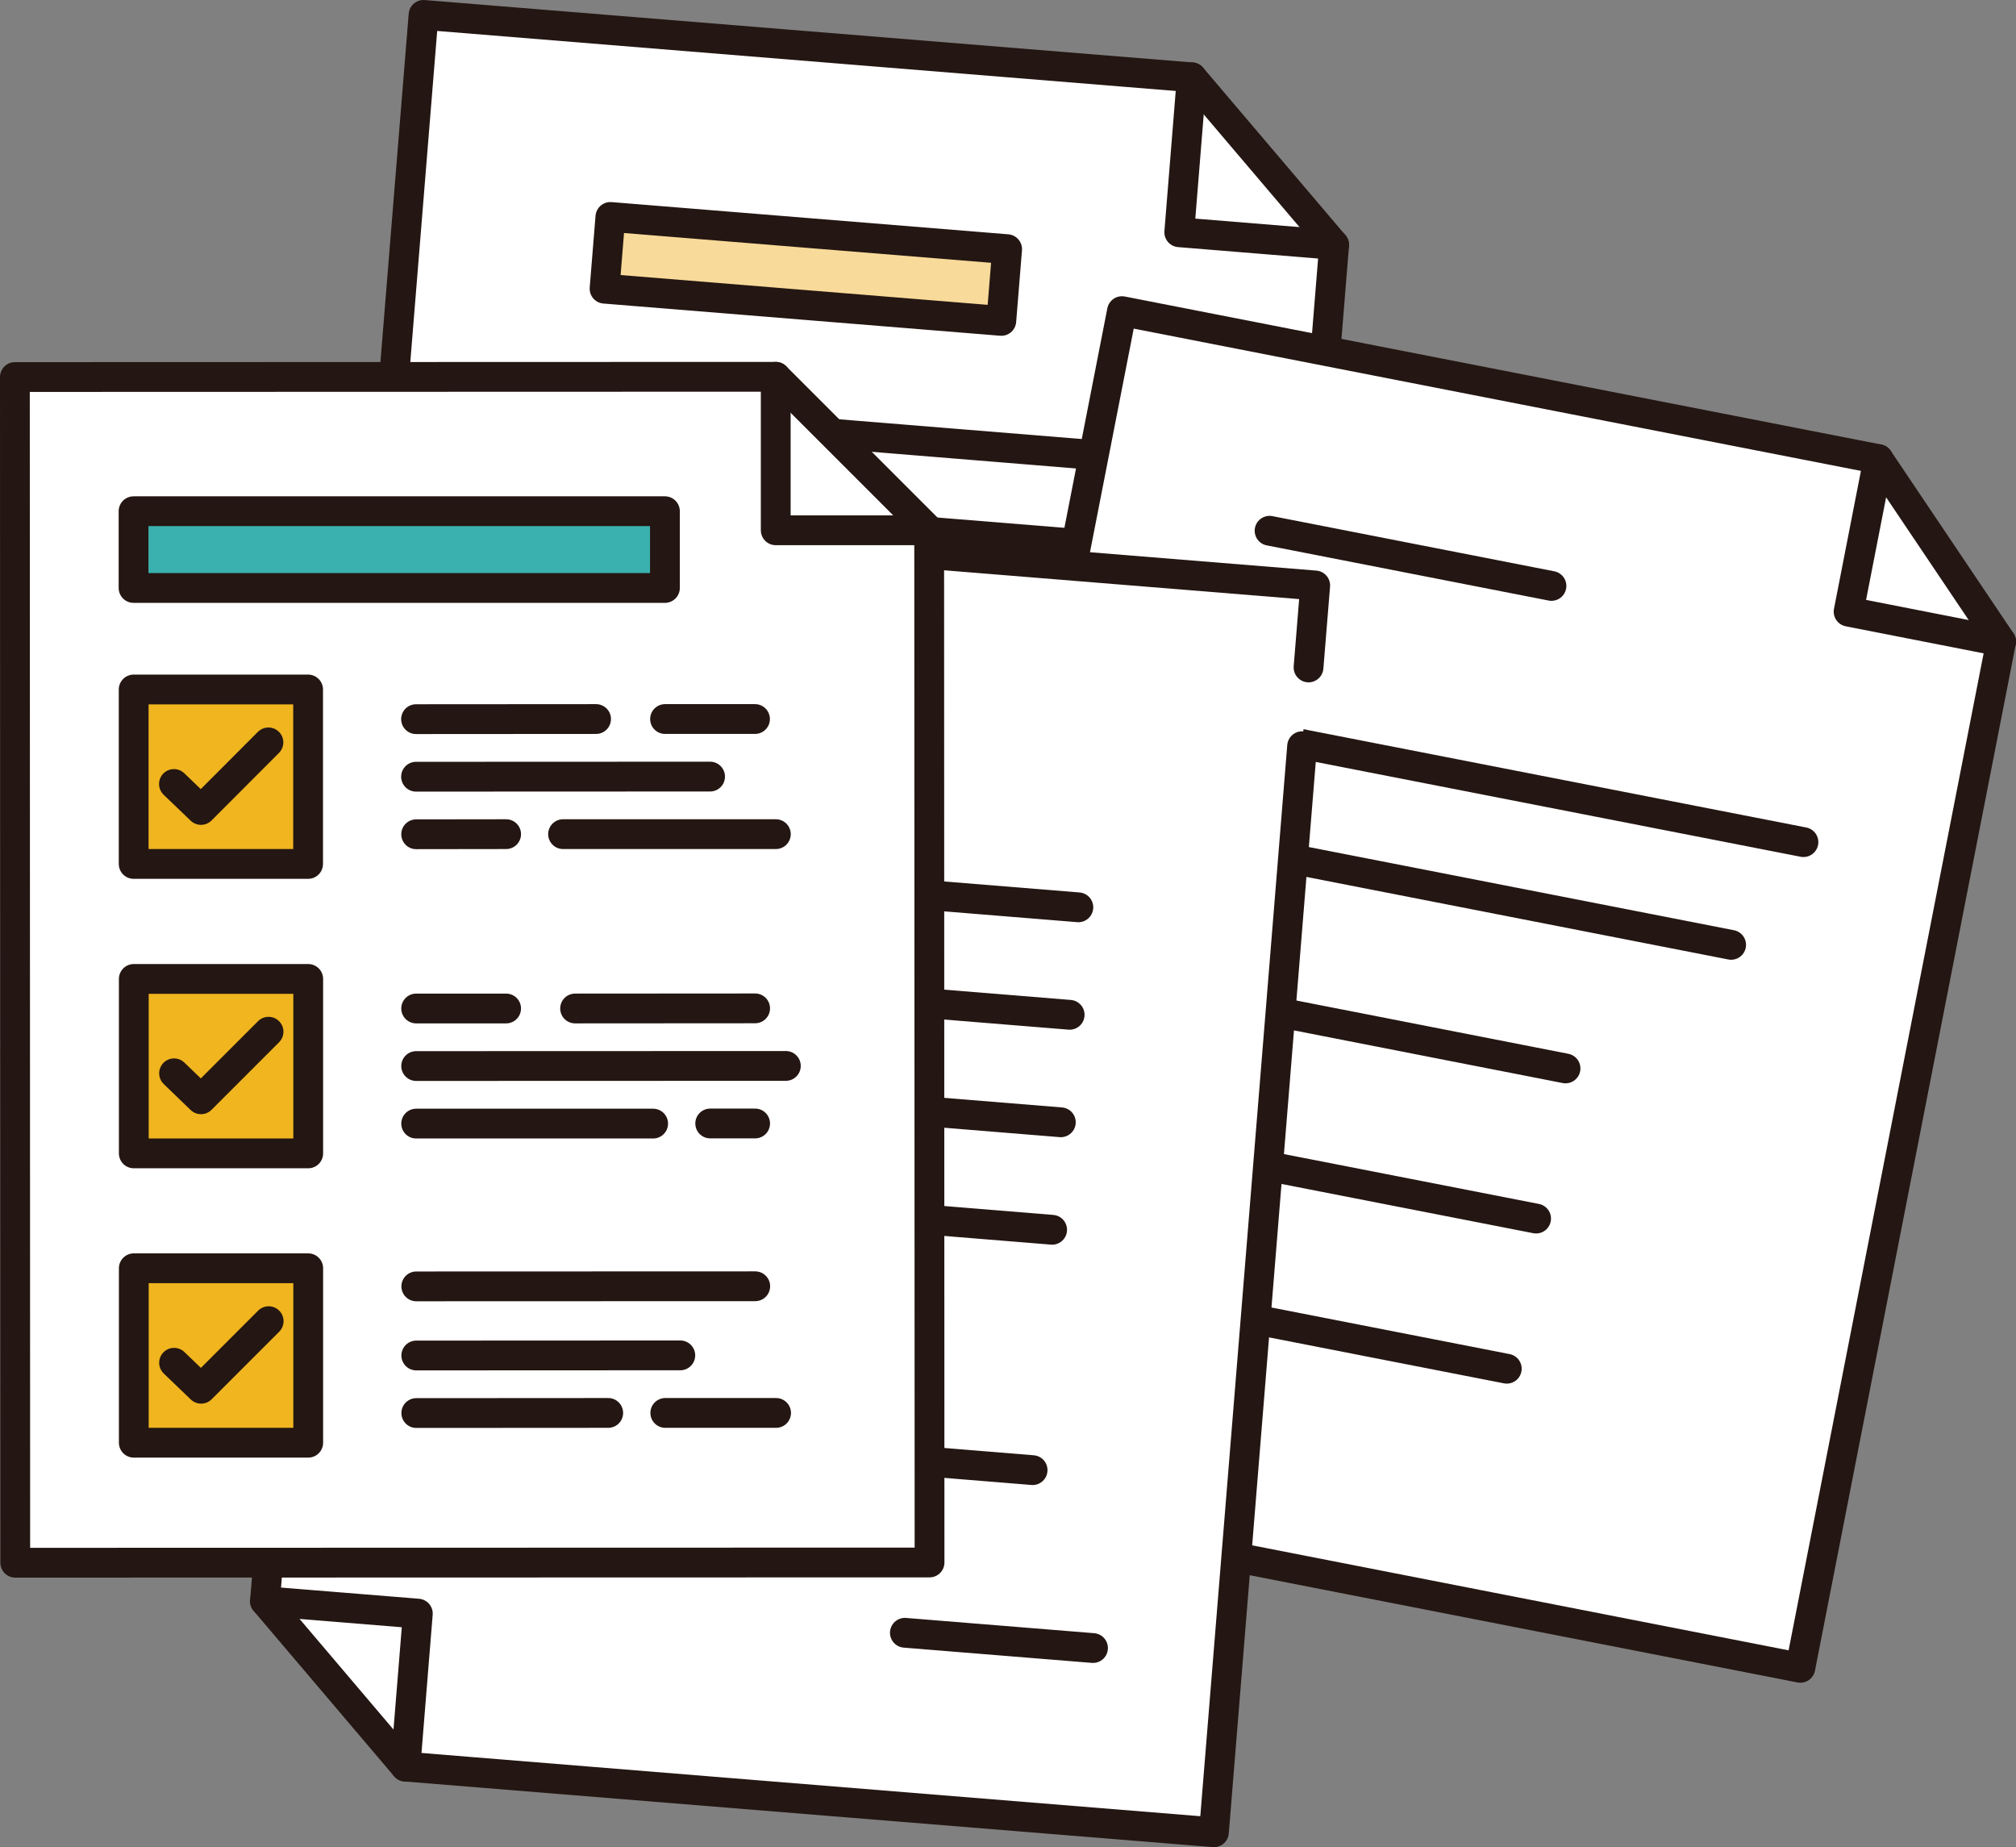
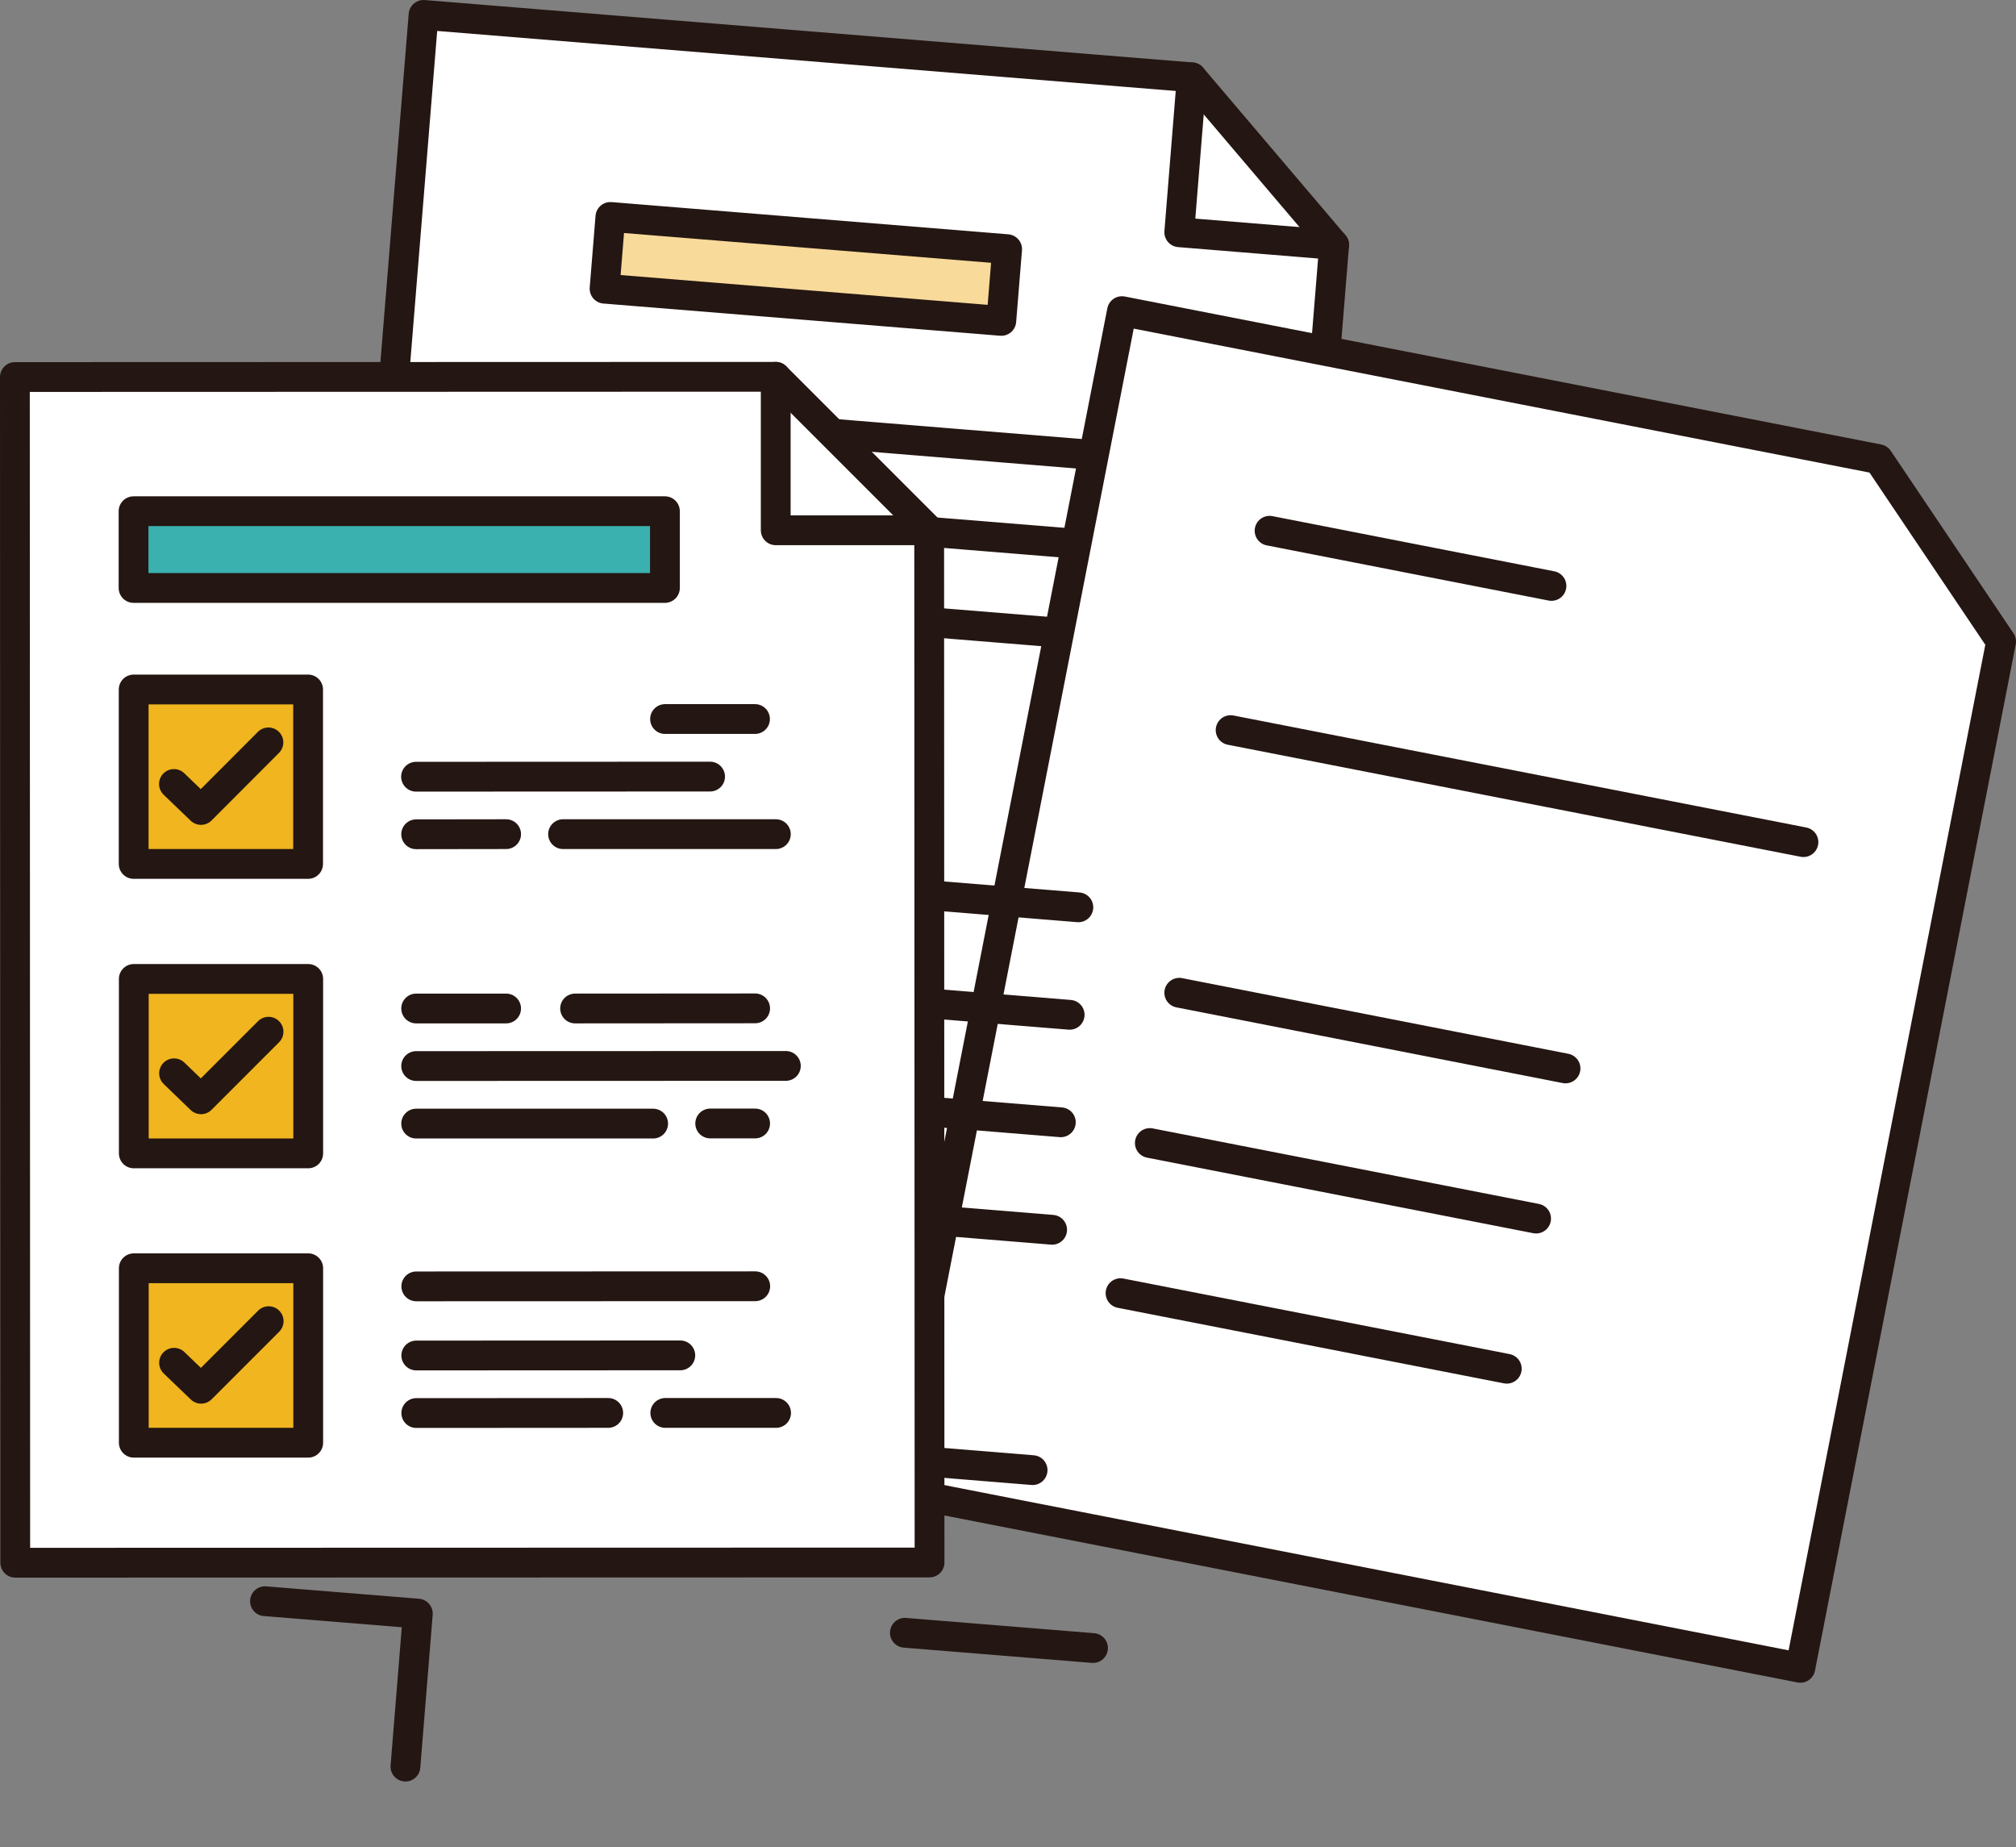
<svg xmlns="http://www.w3.org/2000/svg" id="_レイヤー_2" data-name="レイヤー 2" viewBox="0 0 169.21 155.01">
  <rect x="0" y="0" width="169.21" height="155.01" fill="#808080" stroke="none" />
  <defs>
    <style>      .cls-1 {        fill: #f8da9a;      }      .cls-1, .cls-2, .cls-3, .cls-4, .cls-5 {        stroke: #241612;        stroke-linecap: round;        stroke-linejoin: round;        stroke-width: 2.5px;      }      .cls-2 {        fill: #3ab1af;      }      .cls-3 {        fill: #fff;      }      .cls-4 {        fill: none;      }      .cls-5 {        fill: #f0b51f;      }      .cls-6 {        fill: #241612;      }    </style>
  </defs>
  <g id="campaign">
    <g id="_特典セット" data-name="特典セット">
      <g id="illust_paper">
        <g>
          <g>
            <polygon class="cls-3" points="111.98 20.55 104.88 108.01 27.39 101.72 35.55 1.25 100.03 6.49 111.98 20.55" />
            <polyline class="cls-4" points="111.98 20.55 98.98 19.49 100.03 6.49" />
          </g>
-           <rect class="cls-1" x="44.28" y="67.63" width="22.76" height="22.76" transform="translate(6.58 -4.25) rotate(4.64)" />
          <polyline class="cls-4" points="49.48 79.45 52.72 83.11 62.21 75.04" />
          <line class="cls-4" x1="50.43" y1="34.81" x2="92.43" y2="38.23" />
          <line class="cls-4" x1="49.81" y1="42.34" x2="91.82" y2="45.75" />
          <line class="cls-4" x1="49.2" y1="49.87" x2="91.21" y2="53.28" />
          <rect class="cls-1" x="50.93" y="19.55" width="33.41" height="6.04" transform="translate(2.05 -5.4) rotate(4.64)" />
        </g>
        <g>
          <g>
            <polygon class="cls-3" points="167.96 53.84 151.11 139.96 74.82 125.03 94.17 26.11 157.66 38.53 167.96 53.84" />
-             <polyline class="cls-4" points="167.96 53.84 155.16 51.33 157.66 38.53" />
          </g>
          <line class="cls-4" x1="106.56" y1="44.54" x2="130.22" y2="49.17" />
          <line class="cls-4" x1="103.29" y1="61.27" x2="151.37" y2="70.67" />
-           <line class="cls-4" x1="101.44" y1="70.71" x2="145.3" y2="79.29" />
          <line class="cls-4" x1="98.98" y1="83.31" x2="131.4" y2="89.66" />
          <line class="cls-4" x1="96.51" y1="95.92" x2="128.93" y2="102.26" />
          <line class="cls-4" x1="94.05" y1="108.52" x2="126.47" y2="114.86" />
        </g>
        <g>
          <g>
-             <polyline class="cls-3" points="109.29 62.62 101.89 153.76 34.03 148.25 22.24 134.37 29.69 42.58 110.39 49.13 109.83 56.01" />
            <line class="cls-4" x1="48.53" y1="59.38" x2="65.62" y2="60.77" />
            <line class="cls-4" x1="47.45" y1="72.64" x2="90.51" y2="76.14" />
            <line class="cls-4" x1="46.72" y1="81.66" x2="89.78" y2="85.16" />
            <line class="cls-4" x1="45.99" y1="90.68" x2="89.04" y2="94.18" />
            <line class="cls-4" x1="45.26" y1="99.7" x2="88.31" y2="103.2" />
            <line class="cls-4" x1="44.24" y1="112.18" x2="75.07" y2="114.68" />
            <line class="cls-4" x1="43.62" y1="119.87" x2="86.67" y2="123.37" />
            <line class="cls-4" x1="75.95" y1="137.02" x2="91.74" y2="138.3" />
          </g>
          <path class="cls-6" d="M43.64,58.98c-.06.78-.74,1.35-1.52,1.29s-1.35-.74-1.29-1.52.74-1.35,1.52-1.29,1.35.74,1.29,1.52Z" />
          <path class="cls-6" d="M42.57,72.24c-.06.78-.74,1.35-1.52,1.29s-1.35-.74-1.29-1.52.74-1.35,1.52-1.29c.78.06,1.35.74,1.29,1.52Z" />
          <path class="cls-6" d="M41.83,81.26c-.06.78-.74,1.35-1.52,1.29s-1.35-.74-1.29-1.52.74-1.35,1.52-1.29c.78.06,1.35.74,1.29,1.52Z" />
          <path class="cls-6" d="M41.1,90.28c-.06.78-.74,1.35-1.52,1.29s-1.35-.74-1.29-1.52c.06-.78.74-1.35,1.52-1.29s1.35.74,1.29,1.52Z" />
          <path class="cls-6" d="M40.37,99.31c-.06.78-.74,1.35-1.52,1.29-.78-.06-1.35-.74-1.29-1.52s.74-1.35,1.52-1.29,1.35.74,1.29,1.52Z" />
          <path class="cls-6" d="M39.35,111.78c-.06.78-.74,1.35-1.52,1.29-.78-.06-1.35-.74-1.29-1.52s.74-1.35,1.52-1.29,1.35.74,1.29,1.52Z" />
          <path class="cls-6" d="M38.73,119.47c-.06.78-.74,1.35-1.52,1.29-.78-.06-1.35-.74-1.29-1.52s.74-1.35,1.52-1.29,1.35.74,1.29,1.52Z" />
          <polyline class="cls-4" points="22.24 134.37 35.07 135.41 34.03 148.25" />
        </g>
        <g>
          <polygon class="cls-3" points="77.99 44.5 78.02 131.12 1.28 131.14 1.25 31.64 65.11 31.62 77.99 44.5" />
          <polyline class="cls-4" points="77.99 44.5 65.11 44.5 65.11 31.62" />
          <rect class="cls-5" x="11.22" y="57.86" width="14.64" height="14.64" />
          <g>
-             <line class="cls-3" x1="34.92" y1="60.35" x2="50.03" y2="60.34" />
            <line class="cls-3" x1="55.82" y1="60.34" x2="63.37" y2="60.34" />
            <line class="cls-3" x1="34.92" y1="65.18" x2="59.6" y2="65.17" />
            <line class="cls-3" x1="34.93" y1="70.01" x2="42.48" y2="70" />
            <line class="cls-3" x1="47.26" y1="70" x2="65.12" y2="70" />
          </g>
          <polyline class="cls-4" points="14.6 65.79 16.87 67.97 22.53 62.3" />
          <rect class="cls-5" x="11.23" y="82.15" width="14.64" height="14.64" />
          <g>
            <line class="cls-3" x1="34.93" y1="84.63" x2="42.48" y2="84.63" />
            <line class="cls-3" x1="48.27" y1="84.63" x2="63.38" y2="84.62" />
            <line class="cls-3" x1="34.93" y1="89.46" x2="65.96" y2="89.45" />
            <line class="cls-3" x1="34.93" y1="94.29" x2="54.82" y2="94.29" />
            <line class="cls-3" x1="59.61" y1="94.28" x2="63.38" y2="94.28" />
          </g>
          <polyline class="cls-4" points="14.61 90.07 16.87 92.25 22.54 86.58" />
          <rect class="cls-5" x="11.23" y="106.43" width="14.64" height="14.64" />
          <g>
            <line class="cls-3" x1="34.94" y1="107.95" x2="63.39" y2="107.94" />
            <line class="cls-3" x1="34.94" y1="113.75" x2="57.1" y2="113.74" />
            <line class="cls-3" x1="34.94" y1="118.58" x2="51.05" y2="118.57" />
            <line class="cls-3" x1="55.84" y1="118.57" x2="65.14" y2="118.57" />
          </g>
          <polyline class="cls-4" points="14.61 114.36 16.88 116.54 22.55 110.87" />
          <rect class="cls-2" x="11.21" y="42.9" width="44.6" height="6.44" />
        </g>
      </g>
    </g>
  </g>
</svg>